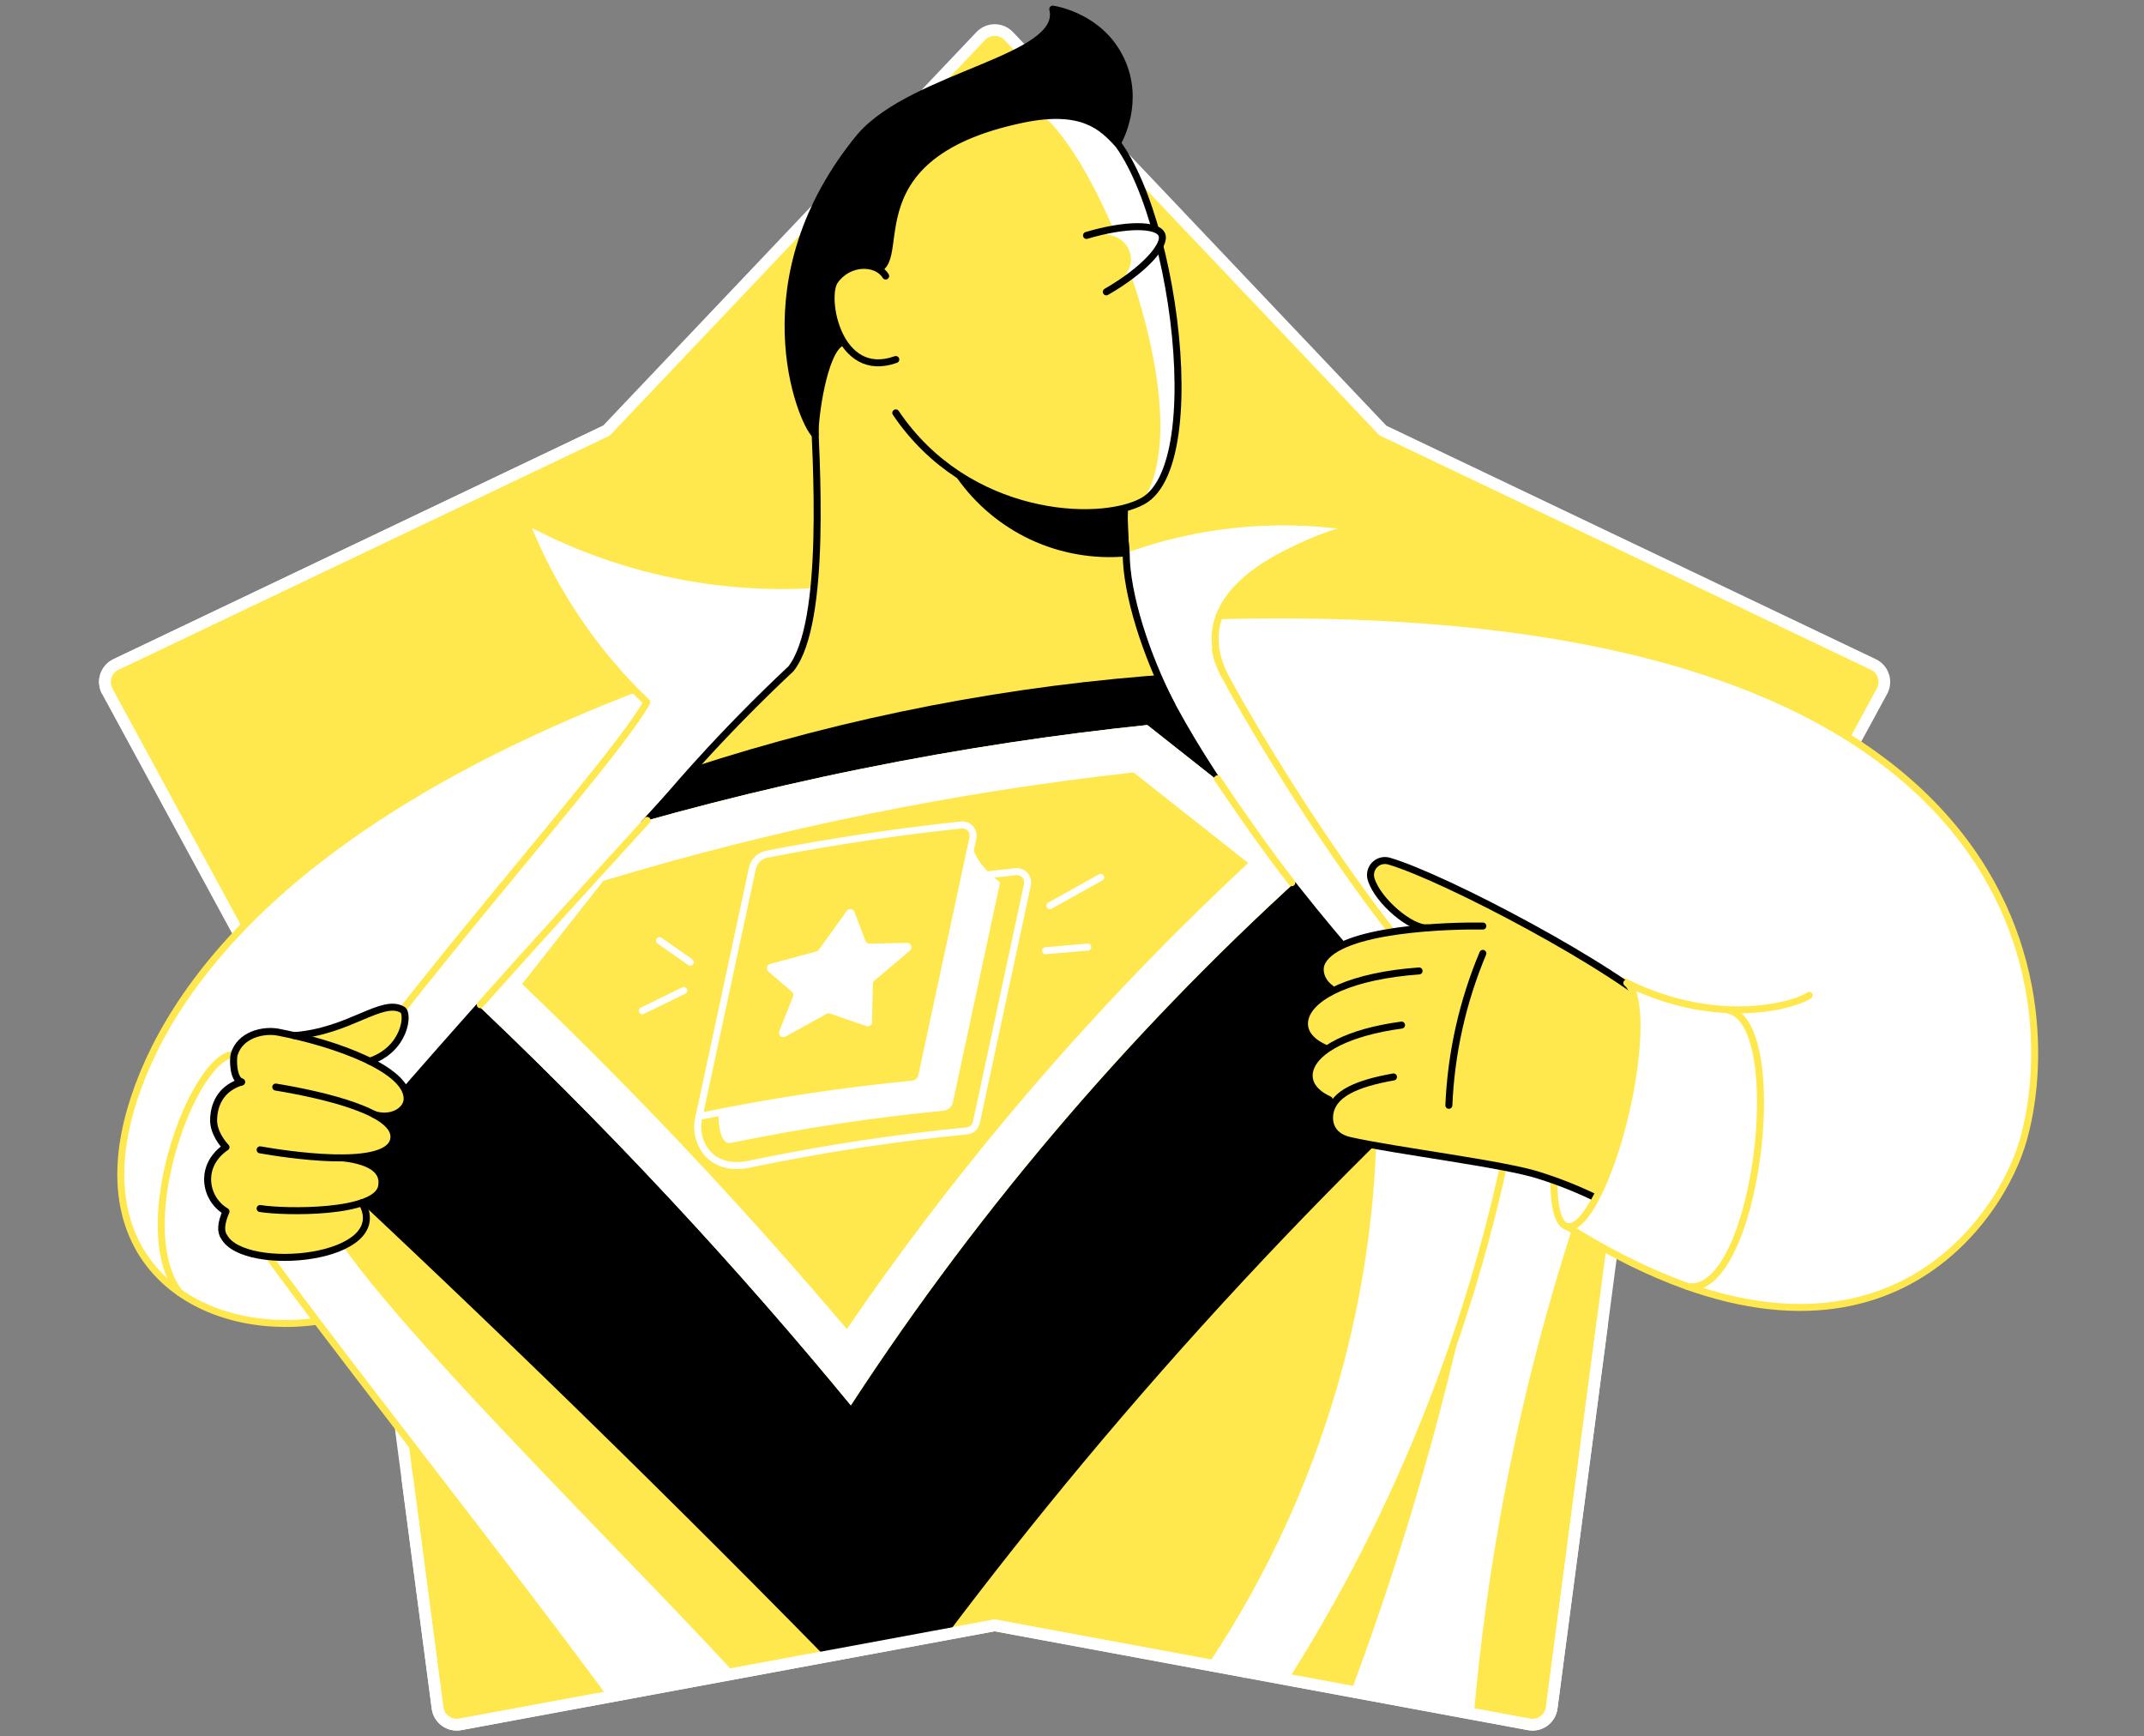
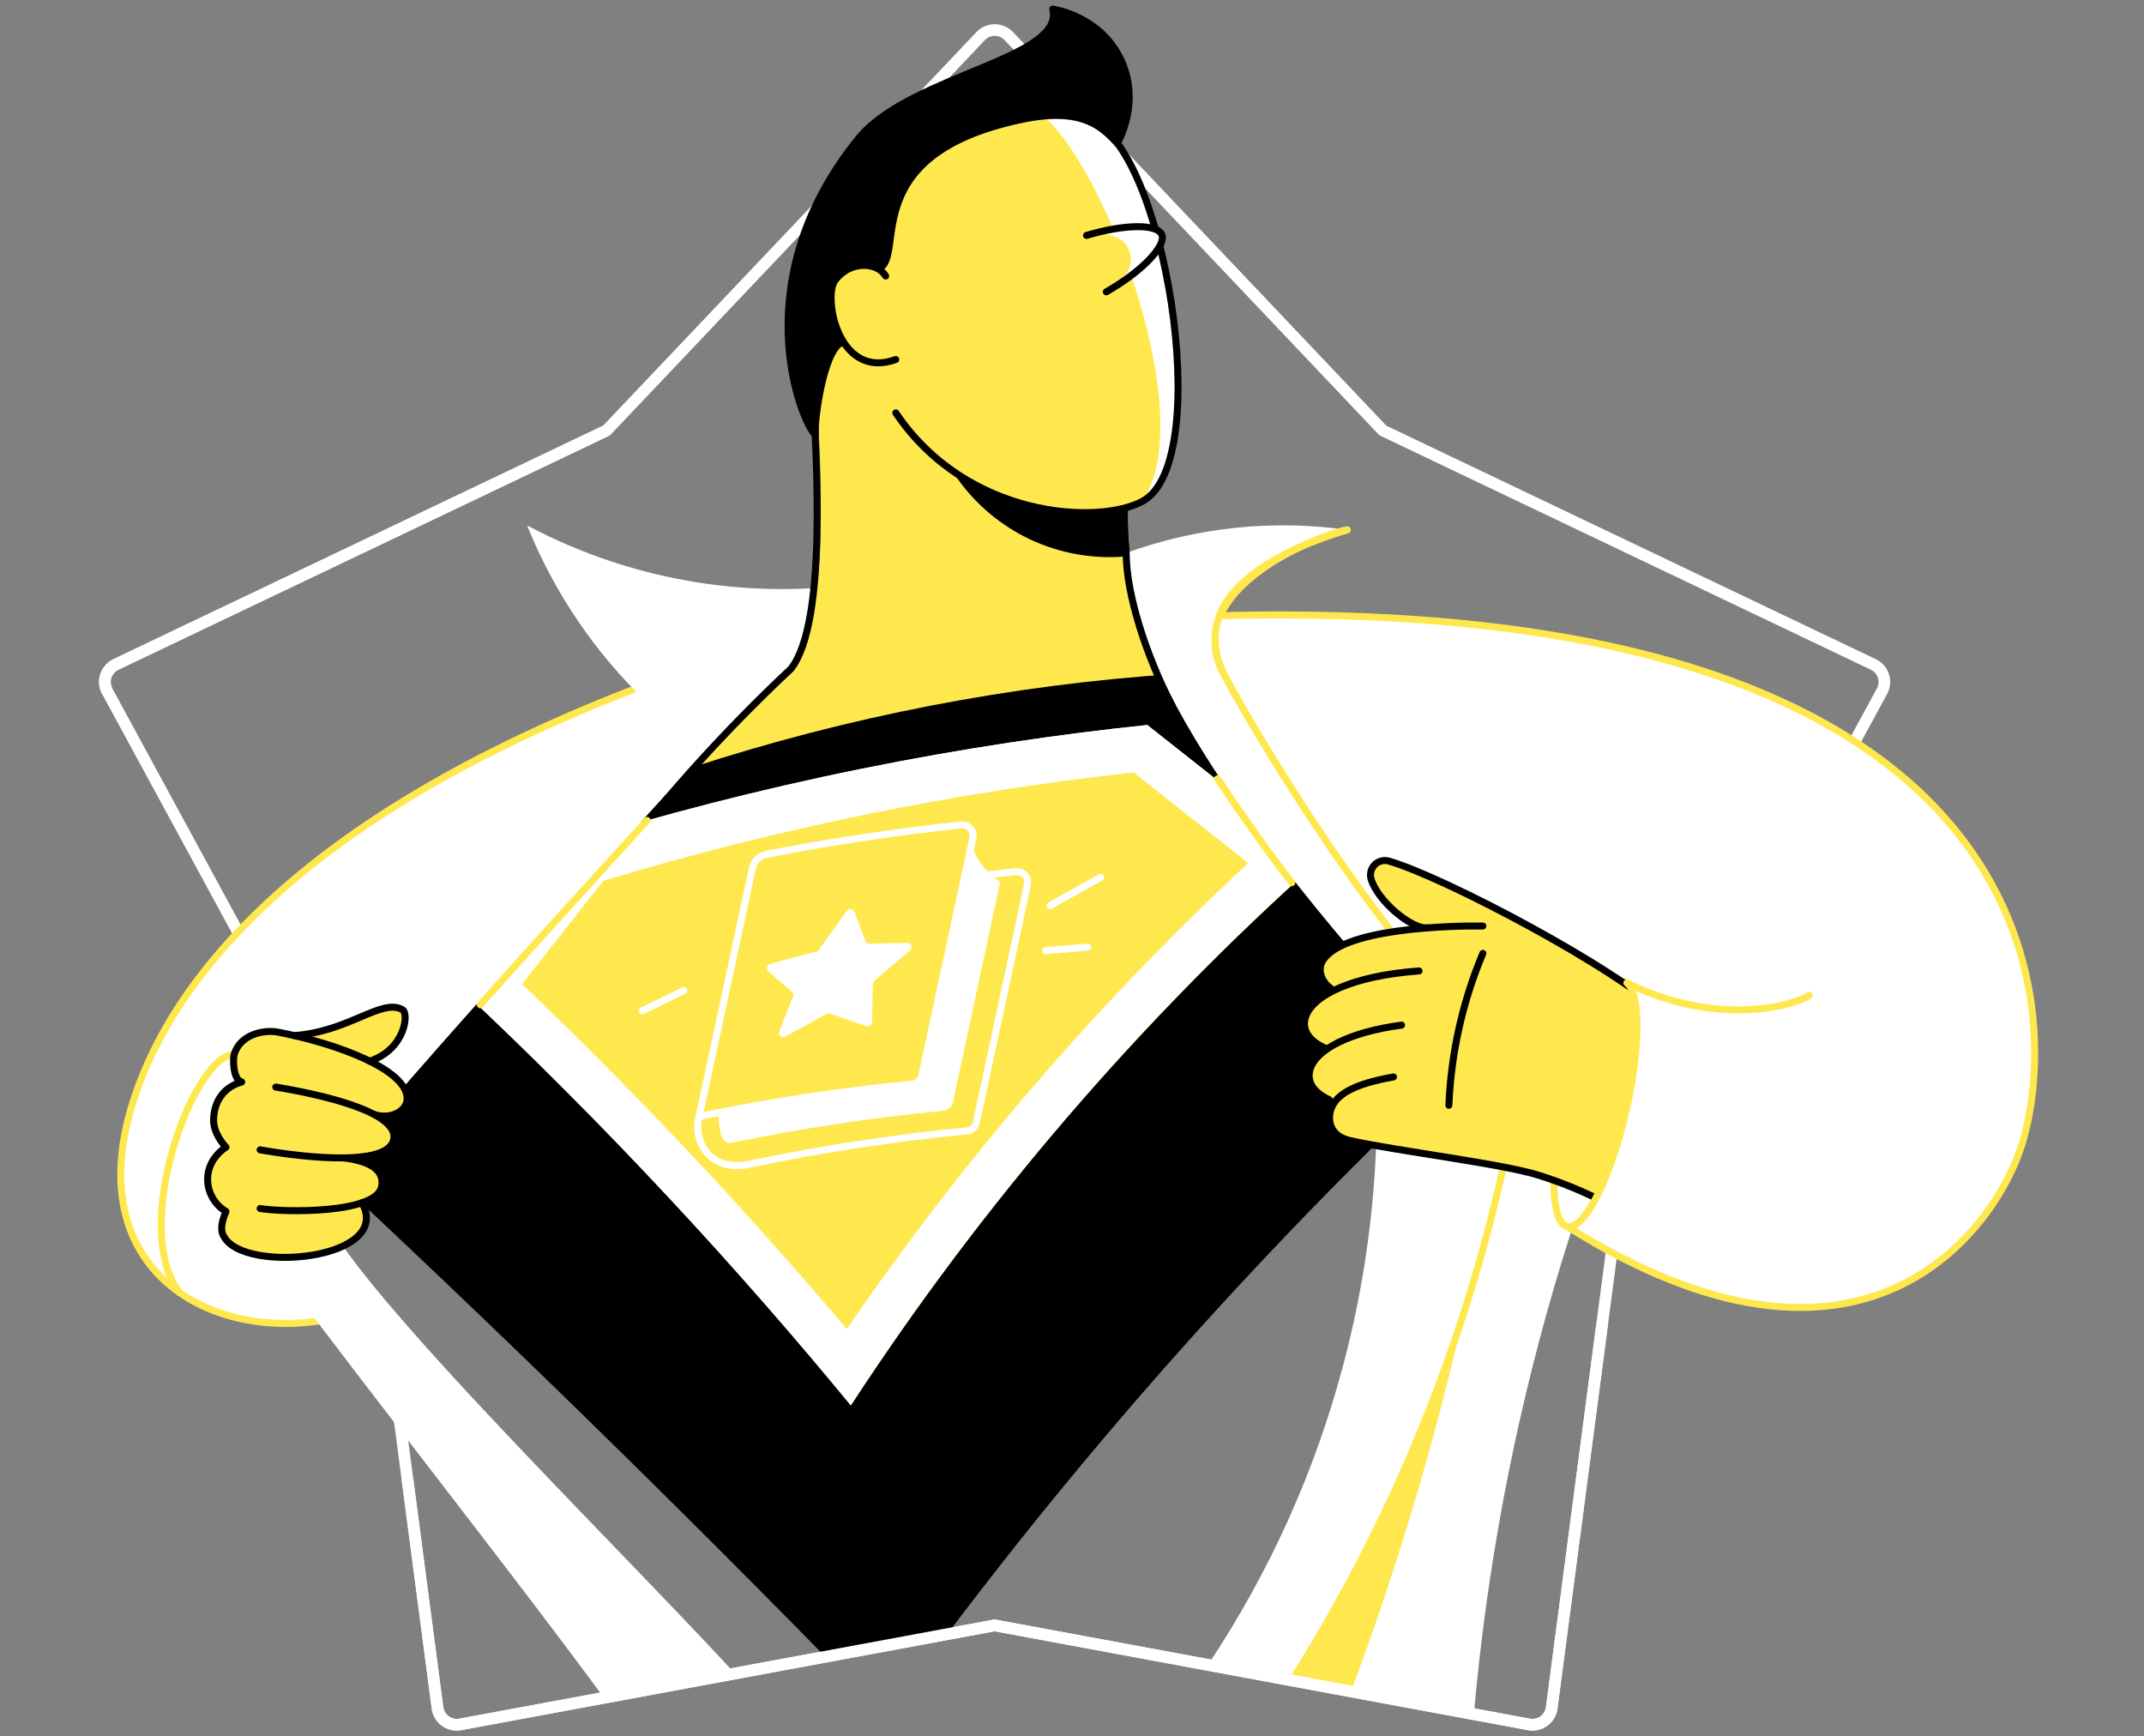
<svg xmlns="http://www.w3.org/2000/svg" width="368" height="298" viewBox="0 0 368 298" fill="none">
  <rect x="0" y="0" width="368" height="298" fill="#808080" stroke="none" />
-   <path d="M168.325 6.191L104.11 73.88L19.889 114.034C19.482 114.229 19.12 114.504 18.823 114.843C18.526 115.182 18.302 115.578 18.162 116.006C18.023 116.435 17.973 116.887 18.014 117.336C18.055 117.785 18.187 118.22 18.401 118.617L53.292 182.864L43.351 206.464L66.396 226.956L75.094 293.112C75.153 293.558 75.303 293.988 75.533 294.375C75.764 294.762 76.07 295.098 76.435 295.363C76.799 295.628 77.213 295.816 77.653 295.916C78.092 296.016 78.547 296.026 78.99 295.945L170.716 278.945L262.442 295.945C262.885 296.027 263.34 296.017 263.779 295.917C264.219 295.818 264.633 295.63 264.998 295.365C265.362 295.1 265.669 294.763 265.899 294.376C266.129 293.988 266.278 293.558 266.337 293.112L278.502 200.607L323.034 118.617C323.249 118.221 323.381 117.785 323.422 117.336C323.464 116.887 323.413 116.435 323.274 116.006C323.135 115.577 322.91 115.181 322.613 114.842C322.316 114.503 321.953 114.228 321.546 114.034L237.357 73.88L173.145 6.191C172.835 5.863 172.461 5.603 172.047 5.425C171.632 5.247 171.186 5.155 170.735 5.155C170.284 5.155 169.838 5.247 169.424 5.425C169.009 5.603 168.636 5.863 168.325 6.191Z" fill="#FFE84D" />
  <path d="M168.325 6.191L104.11 73.88L19.889 114.034C19.482 114.229 19.12 114.504 18.823 114.843C18.526 115.182 18.302 115.578 18.162 116.006C18.023 116.435 17.973 116.887 18.014 117.336C18.055 117.785 18.187 118.22 18.401 118.617L53.292 182.864L43.351 206.464L66.396 226.956L75.094 293.112C75.153 293.558 75.303 293.988 75.533 294.375C75.764 294.762 76.07 295.098 76.435 295.363C76.799 295.628 77.213 295.816 77.653 295.916C78.092 296.016 78.547 296.026 78.99 295.945L170.716 278.946L262.442 295.945C262.885 296.027 263.34 296.017 263.779 295.917C264.219 295.818 264.633 295.63 264.998 295.365C265.362 295.1 265.669 294.763 265.899 294.376C266.129 293.989 266.278 293.558 266.337 293.112L278.502 200.607L323.034 118.617C323.249 118.221 323.381 117.785 323.422 117.336C323.464 116.887 323.413 116.435 323.274 116.006C323.135 115.577 322.91 115.181 322.613 114.842C322.316 114.503 321.953 114.228 321.546 114.034L237.357 73.88L173.145 6.191C172.835 5.863 172.461 5.603 172.047 5.425C171.632 5.247 171.186 5.155 170.735 5.155C170.284 5.155 169.838 5.247 169.424 5.425C169.009 5.603 168.636 5.863 168.325 6.191" stroke="white" stroke-width="2" stroke-miterlimit="10" />
  <path d="M48.99 194.303C52.666 184.524 56.343 174.748 60.022 164.976L103.777 135.971L116.711 125.58L199.285 110.705L221.841 119.297L246.887 147.771L242.397 190.27C222.506 209.477 203.666 229.742 185.959 250.979C177.692 260.895 169.955 270.685 162.718 280.279C151.5 283 162.718 280.279 151.5 283C141.5 284.166 151.5 283 141.5 284.166C125.992 268.353 109.954 252.411 93.386 236.338C78.481 221.893 63.682 207.882 48.99 194.303Z" fill="black" />
  <path d="M98.908 144.372C113.584 139.867 129.889 135.574 147.703 131.976C165.301 128.399 181.801 126.002 196.93 124.426L226.396 147.701C195.62 175.198 168.606 206.635 146.053 241.197C136.618 229.737 126.347 217.912 115.114 205.874C102.835 192.699 90.73 180.648 79.011 169.655L98.908 144.372Z" fill="#FFE84D" />
  <path d="M194.564 132.557L214.255 148.112C199.37 161.956 185.378 176.731 172.366 192.349C162.846 203.785 153.783 215.773 145.344 228.097C137.404 218.716 129.195 209.469 120.858 200.519C110.796 189.728 100.317 179.107 89.611 168.879L102.105 153.006L103.554 151.168C118.556 146.638 133.923 142.768 149.264 139.651C164.185 136.619 179.41 134.236 194.564 132.568V132.557ZM196.916 124.422C181.801 125.998 165.301 128.396 147.688 131.973C129.875 135.589 113.569 139.881 98.893 144.368L78.997 169.651C90.716 180.63 102.821 192.696 115.099 205.871C126.315 217.912 136.607 229.733 146.024 241.18C168.578 206.617 195.592 175.181 226.367 147.683C216.543 139.927 206.721 132.169 196.902 124.408L196.916 124.422Z" fill="white" />
  <path d="M271.905 204.662C270.085 209.975 268.35 215.444 266.702 221.07C259.77 244.888 255.182 269.314 252.997 294L227.5 289.5L210.5 286.227L231.216 253.964L244.78 193.507L264.822 195.122L278.531 200.745L271.905 204.662Z" fill="white" />
  <path d="M110.411 117.682C50.506 140.454 28.633 169.151 22.474 190.283C14.619 217.238 34.774 229.499 54.419 226.761C61.63 220.932 48.926 204.542 56.133 198.712L116.711 121.74L110.411 117.682Z" fill="white" stroke="#FFE84D" stroke-width="1.2" stroke-linecap="round" stroke-linejoin="round" />
  <path d="M30.811 221.835C22.194 210.559 33.315 180.962 40.192 180.962" stroke="#FFE84D" stroke-width="1.2" stroke-linecap="round" stroke-linejoin="round" />
  <path d="M142.638 100.718C135.022 101.406 127.35 101.153 119.795 99.968C109.546 98.351 99.637 95.043 90.472 90.179C95.081 101.64 102.084 111.985 111.012 120.523C103.745 133.556 52.11 188.75 43.589 212.011C52.436 225.083 84.979 265.96 103.759 291.5C111.78 289.163 126.425 287.5 126.425 287.5C126.109 287.158 124.267 284.489 126.425 287.5C102.36 261.4 52.977 213.648 54.419 204.485C62.391 193.181 106.933 144.407 118.45 131.81L142.638 115.625V100.718Z" fill="white" />
-   <path d="M90.482 90.179C95.092 101.64 102.095 111.985 111.023 120.523C103.756 133.556 52.12 188.75 43.599 212.011C52.446 225.083 84.99 265.96 103.77 291.5" stroke="#FFE84D" stroke-width="1.2" stroke-linecap="round" stroke-linejoin="round" />
  <path d="M82.433 172.434C92.349 161.299 103.399 149.223 111.073 140.797" stroke="#FFE84D" stroke-width="1.2" stroke-linecap="round" stroke-linejoin="round" />
  <path d="M41.457 185.691C39.945 185.223 39.984 181.671 40.193 180.963C41.199 177.57 45.19 176.646 47.786 177.148C57.614 179.05 69.981 183.523 69.881 188.612C69.881 188.694 69.881 188.775 69.86 188.864C69.623 190.734 66.577 192.051 63.73 191.141" fill="#FFE84D" />
  <path d="M44.648 197.335C48.962 198.1 66.067 200.745 67.519 195.77C68.936 190.921 55.241 187.868 47.333 186.562L41.443 185.687C38.39 186.6 36.736 188.956 36.651 192.118C36.587 194.431 38.351 196.439 38.776 196.878C38.592 196.988 35.706 198.773 35.624 202.24C35.601 203.379 35.88 204.504 36.434 205.499C36.988 206.495 37.796 207.325 38.776 207.906C37.91 209.923 37.803 211.374 38.457 212.259C41.9 218.634 67.59 216.204 62.111 206.412C62.062 206.327 53.757 201.33 52.422 202.87" fill="#FFE84D" />
  <path d="M50.505 177.729C60.018 177.021 65.567 171.23 69.098 173.299C70.193 173.943 69.584 180.074 63.457 182.124" fill="#FFE84D" />
  <path d="M44.648 207.407C48.834 208.091 64.604 208.317 65.493 203.66C65.947 201.28 64.356 199.385 58.991 198.72L43.274 195.121" fill="#FFE84D" />
  <path d="M41.457 185.691C39.945 185.223 39.984 181.671 40.193 180.963C41.199 177.57 45.19 176.646 47.786 177.148C57.614 179.05 69.981 183.523 69.881 188.612C69.881 188.694 69.881 188.775 69.86 188.864C69.623 190.734 67.073 192.168 64.225 191.272" stroke="black" stroke-width="1.2" stroke-linecap="round" stroke-linejoin="round" />
  <path d="M41.457 185.691C38.404 186.605 36.75 188.96 36.665 192.122C36.601 194.435 38.365 196.443 38.79 196.882C38.606 196.992 35.719 198.777 35.638 202.244C35.615 203.383 35.894 204.508 36.448 205.503C37.002 206.499 37.81 207.33 38.79 207.911C37.923 209.927 37.817 211.378 38.471 212.263C41.914 218.638 67.604 216.208 62.125 206.416" stroke="black" stroke-width="1.2" stroke-linecap="round" stroke-linejoin="round" />
  <path d="M44.648 197.335C48.962 198.1 66.067 200.746 67.519 195.77C68.936 190.921 55.241 187.869 47.332 186.562" stroke="black" stroke-width="1.2" stroke-linecap="round" stroke-linejoin="round" />
  <path d="M44.648 207.407C48.834 208.091 64.605 208.317 65.493 203.66C65.947 201.28 64.357 199.385 58.991 198.72" stroke="black" stroke-width="1.2" stroke-linecap="round" stroke-linejoin="round" />
  <path d="M50.505 177.729C60.018 177.021 65.567 171.23 69.098 173.299C70.193 173.943 69.584 180.074 63.457 182.124" stroke="black" stroke-width="1.2" stroke-linecap="round" stroke-linejoin="round" />
  <path d="M140.29 68.044C140.68 77.989 142.649 106.069 136.395 114.063L118.45 131.809C145.582 122.937 173.719 117.5 202.203 115.624C191.965 107.433 192.995 87.197 192.995 87.197L184.358 58.489L149.261 38.901L140.868 45.541L140.29 68.044Z" fill="#FFE84D" />
  <path d="M177.122 92.056C182.171 94.41 187.752 95.388 193.3 94.889C193.021 92.333 192.922 89.76 193.003 87.19L190.113 77.589L169.065 78.435L164.709 81.623C167.868 86.122 172.147 89.719 177.122 92.056Z" fill="black" stroke="black" stroke-width="1.2" stroke-linecap="round" stroke-linejoin="round" />
  <path d="M202.203 115.624C191.965 107.433 192.995 87.197 192.995 87.197L184.358 58.489L149.261 38.901L140.868 45.541L140.283 68.044" stroke="black" stroke-width="1.2" stroke-linecap="round" stroke-linejoin="round" />
  <path d="M153.755 70.856C166.012 89.063 188.643 90.101 196.116 86.017C208.812 79.083 199.6 24.019 186.971 20.775L179.725 16.614L157.375 22.28L146.042 38.897L149.328 56.222L153.755 70.856Z" fill="#FFE84D" />
  <path d="M186.979 20.775L180.916 17.768L176.16 18.07C187.036 21.576 206.741 70.162 196.116 86.017C208.82 79.083 199.608 24.019 186.979 20.775Z" fill="white" />
  <path d="M186.979 20.775C199.608 24.019 208.819 79.083 196.123 86.017C188.643 90.1 166.02 89.063 153.756 70.856" stroke="black" stroke-width="1.2" stroke-linecap="round" stroke-linejoin="round" />
  <path d="M186.49 40.402C193.159 38.415 198.602 38.44 199.406 40.232C200.21 42.024 196.438 46.324 189.89 50.088" fill="#FFE84D" />
  <path d="M189.89 50.088C196.438 46.324 200.228 42.07 199.406 40.232C198.585 38.394 193.003 38.9 186.49 40.402C189.794 39.718 192.663 40.402 193.736 42.803C194.923 45.445 193.368 47.871 189.89 50.088Z" fill="white" />
  <path d="M186.49 40.402C193.159 38.415 198.602 38.44 199.406 40.232C200.21 42.024 196.438 46.324 189.89 50.088" stroke="black" stroke-width="1.2" stroke-linecap="round" stroke-linejoin="round" />
  <path d="M180.699 1.57C181.309 1.662 188.941 2.937 192.387 10.236C195.786 17.415 192.114 24.023 191.781 24.593C189.249 21.937 185.934 18.303 175.511 20.471C144.112 27.005 157.577 47.213 149.123 46.324C148.199 51.342 145.288 53.811 144.36 58.829C141.339 60.398 139.791 71.852 139.912 74.6C137.461 72.291 127.424 47.812 147.742 23.297C157.028 12.796 182.754 10.037 180.699 1.57Z" fill="black" stroke="black" stroke-width="1.2" stroke-linecap="round" stroke-linejoin="round" />
  <path d="M152.016 47.369C150.522 44.89 145.758 44.709 143.286 48.197C141.271 51.031 143.839 65.275 153.755 61.701" fill="#FFE84D" />
  <path d="M152.016 47.369C150.522 44.89 145.758 44.709 143.286 48.197C141.271 51.031 143.839 65.275 153.755 61.701" stroke="black" stroke-width="1.2" stroke-linecap="round" stroke-linejoin="round" />
  <path d="M199.282 105.662L236.656 163.619L243.587 187.475L244.795 193.503L284.878 206.313L323.877 177.8L272.975 140.157L202.505 105.786L199.282 105.662Z" fill="white" />
  <path d="M279.109 190.696C281.775 179.075 281.586 169.114 278.686 168.449C275.786 167.784 271.275 176.666 268.609 188.287C265.943 199.909 266.132 209.869 269.032 210.534C271.931 211.2 276.443 202.318 279.109 190.696Z" fill="white" />
  <path d="M210.027 115.621C217.287 129.352 244.22 173.154 261.418 182.022C258.429 221.739 241.606 259.032 214.061 287.5C216.624 285.156 211.659 289.982 214.061 287.5L207.291 285.778C205.263 288.814 209.514 282.871 207.291 285.778C217.894 269.907 225.801 252.363 230.667 233.855C236.462 211.806 237.826 188.827 234.68 166.248C229.474 160.181 193.3 119.379 193.3 94.896C205.43 90.496 218.453 89.134 231.23 90.93C227.076 91.571 202.19 100.991 210.027 115.611" fill="white" />
  <path d="M231.23 90.93C227.075 91.57 202.189 100.991 210.027 115.61" stroke="#FFE84D" stroke-width="1.2" stroke-linecap="round" stroke-linejoin="round" />
  <path d="M201.152 121.068C196.725 112.494 193.3 101.975 193.3 94.896" stroke="black" stroke-width="1.2" stroke-linecap="round" stroke-linejoin="round" />
  <path d="M221.725 151.49C217.949 146.688 212.959 139.584 208.975 133.655" stroke="#FFE84D" stroke-width="1.2" stroke-linecap="round" stroke-linejoin="round" />
  <path d="M210.027 115.621C217.287 129.352 244.22 173.153 261.418 182.021C255.719 219.73 242.283 255.811 222 288.011" stroke="#FFE84D" stroke-width="1.2" stroke-linecap="round" stroke-linejoin="round" />
  <path d="M228.893 170.015C227.303 168.9 226.205 166.516 226.899 165.128C229.856 159.21 249.497 158.831 254.523 158.916L240.303 180.403L227.749 180.049" fill="#FFE84D" />
  <path d="M243.572 166.633C232.204 167.452 225.305 170.795 224.094 174.517C223.527 176.252 224.448 178.551 227.735 180.056" fill="#FFE84D" />
  <path d="M240.565 175.926C231.474 177.148 225.974 180.141 224.901 183.424C224.334 185.155 224.901 187.241 228.156 188.736L230.95 190.28L239.032 189.465L259.059 172.183L247.298 160.602" fill="#FFE84D" />
  <path d="M254.261 171.036L244.989 159.235C243.572 158.962 235.427 155.633 235.314 150.537C235.308 150.106 235.405 149.68 235.595 149.294C235.786 148.907 236.066 148.572 236.411 148.314C236.757 148.056 237.158 147.884 237.583 147.811C238.008 147.738 238.444 147.767 238.855 147.895C248.81 151.033 277.66 166.966 285.993 175.094L287.013 187.079L280.316 209.277C278.226 207.915 276.059 206.677 273.824 205.569C270.716 204.06 267.501 202.783 264.205 201.748C258.185 199.775 239.326 197.498 231.673 195.745C228.163 194.945 227.855 192.15 228.422 190.433C229.304 187.734 232.629 185.999 239.174 184.84" fill="#FFE84D" />
  <path d="M254.519 163.62C251.041 171.896 249.065 180.726 248.686 189.696" stroke="black" stroke-width="1.2" stroke-linecap="round" stroke-linejoin="round" />
  <path d="M266.716 202.598C266.688 207.131 267.464 210.17 269.022 210.524C271.922 211.19 276.434 202.307 279.101 190.691C281.768 179.075 281.58 169.105 278.676 168.44" stroke="#FFE84D" stroke-width="1.2" stroke-linecap="round" stroke-linejoin="round" />
  <path d="M254.519 158.927C249.497 158.842 229.856 159.221 226.895 165.139C226.187 166.527 226.807 168.496 228.401 169.612" stroke="black" stroke-width="1.2" stroke-linecap="round" stroke-linejoin="round" />
  <path d="M243.572 166.633C232.204 167.452 225.305 170.795 224.094 174.517C223.527 176.252 224.094 178.338 227.348 179.829" stroke="black" stroke-width="1.2" stroke-linecap="round" stroke-linejoin="round" />
  <path d="M240.565 175.926C231.474 177.148 225.974 180.141 224.901 183.424C224.334 185.156 224.901 187.242 228.156 188.736" stroke="black" stroke-width="1.2" stroke-linecap="round" stroke-linejoin="round" />
  <path d="M239.181 184.826C232.636 185.984 229.311 187.72 228.429 190.418C227.862 192.15 228.17 194.945 231.68 195.731C239.333 197.47 258.188 199.761 264.213 201.734C267.508 202.769 270.723 204.046 273.831 205.555C276.066 206.663 278.234 207.901 280.323 209.263" stroke="black" stroke-width="1.2" stroke-linecap="round" stroke-linejoin="round" />
  <path d="M286 174.375C277.55 166.138 247.985 150.59 238.44 147.789C238.01 147.657 237.552 147.644 237.115 147.753C236.678 147.861 236.279 148.087 235.96 148.405C235.641 148.723 235.416 149.122 235.307 149.559C235.198 149.996 235.21 150.454 235.341 150.884C236.521 154.723 242.332 159.494 244.978 159.235" stroke="black" stroke-width="1.2" stroke-linecap="round" stroke-linejoin="round" />
  <path d="M209.293 105.677L206.627 110.458L310.542 170.82C308.488 172.336 295.257 176.55 279.232 168.695C281.587 170.466 281.583 179.847 279.101 190.674C276.434 202.293 271.922 211.176 269.021 210.506C319.913 242.554 342.331 210.981 346.914 196.822C353.969 175.094 353.972 102.103 209.293 105.677Z" fill="white" />
  <path d="M310.542 170.819C308.488 172.335 295.257 176.549 279.232 168.694C281.587 170.465 281.583 179.847 279.101 190.673C276.434 202.293 271.922 211.175 269.021 210.506C319.913 242.553 342.331 210.98 346.914 196.821C353.969 175.076 353.972 102.085 209.293 105.659" stroke="#FFE84D" stroke-width="1.2" stroke-linecap="round" stroke-linejoin="round" />
  <path d="M210.027 115.621C202.441 99.556 226.598 92.395 231.23 90.94" stroke="#FFE84D" stroke-width="1.2" stroke-linecap="round" stroke-linejoin="round" />
-   <path d="M296.617 173.345C307.203 175.47 301.462 222.657 289.665 220.802" stroke="#FFE84D" stroke-width="1.2" stroke-linecap="round" stroke-linejoin="round" />
  <path d="M232 290.006C231.381 291.665 232.624 288.388 232 290.006C235.409 280.876 238.743 271.132 241.89 260.792C245.708 248.248 248.814 236.278 251.353 225.023C244.227 247.267 234.311 268.513 221.847 288.254C222.572 287.143 221.139 289.376 221.847 288.254" fill="#FFE84D" />
  <path d="M167.588 192.635C167.507 193.019 167.305 193.367 167.012 193.628C166.719 193.889 166.35 194.05 165.959 194.087C160.229 194.643 154.237 195.369 148.007 196.304C141.466 197.289 135.258 198.429 129.358 199.64C121.389 201.67 118.91 195.281 119.994 191.615C123.957 178.09 135.98 168.794 138.941 155.017C145.163 153.77 151.691 152.619 158.547 151.606C163.977 150.806 169.246 150.137 174.353 149.598C174.643 149.568 174.937 149.607 175.21 149.713C175.482 149.818 175.726 149.986 175.921 150.204C176.116 150.422 176.256 150.683 176.331 150.965C176.406 151.248 176.412 151.544 176.35 151.83C173.43 165.429 170.509 179.031 167.588 192.635Z" stroke="white" stroke-width="1.2" stroke-linecap="round" stroke-linejoin="round" />
  <path d="M163.559 189.168C163.476 189.552 163.274 189.899 162.981 190.16C162.688 190.421 162.32 190.582 161.929 190.62C156.199 191.176 150.203 191.902 143.977 192.837C137.436 193.822 131.228 194.962 125.328 196.173C122.636 196.414 122.849 187.759 124.889 183.172C130.583 170.281 131.95 165.326 134.908 151.55C141.134 150.303 147.675 149.152 154.517 148.139C160.853 147.204 161.108 144.392 166.99 143.805C166.19 147.53 171.665 151.419 171.665 151.419L163.559 189.168Z" fill="white" />
  <path d="M158.221 184.614C158.139 184.998 157.937 185.345 157.644 185.606C157.351 185.867 156.982 186.028 156.592 186.066C150.865 186.618 144.869 187.344 138.643 188.283C132.102 189.264 125.894 190.408 119.99 191.615C123.048 177.414 126.099 163.212 129.145 149.011C129.272 148.414 129.572 147.867 130.007 147.439C130.442 147.011 130.993 146.72 131.592 146.602C137.209 145.507 143.074 144.503 149.186 143.592C154.617 142.789 159.884 142.12 164.989 141.584C165.279 141.553 165.573 141.592 165.846 141.697C166.119 141.802 166.363 141.97 166.558 142.187C166.753 142.405 166.894 142.665 166.969 142.947C167.044 143.23 167.051 143.526 166.99 143.812L158.221 184.614Z" fill="#FFE84D" stroke="white" stroke-width="1.2" stroke-linecap="round" stroke-linejoin="round" />
  <path d="M146.651 156.498L148.553 161.481C148.607 161.623 148.705 161.746 148.831 161.832C148.958 161.917 149.108 161.962 149.261 161.959L155.692 161.81C155.847 161.808 155.998 161.853 156.126 161.94C156.253 162.027 156.351 162.151 156.406 162.295C156.46 162.44 156.469 162.597 156.431 162.747C156.392 162.896 156.309 163.031 156.192 163.131L150.075 168.312C149.995 168.381 149.93 168.466 149.884 168.562C149.839 168.658 149.815 168.762 149.813 168.868L149.686 175.392C149.686 175.511 149.658 175.629 149.604 175.735C149.549 175.841 149.47 175.933 149.373 176.002C149.276 176.071 149.164 176.116 149.046 176.133C148.927 176.151 148.807 176.139 148.694 176.1L142.465 173.954C142.365 173.919 142.259 173.906 142.154 173.915C142.049 173.924 141.948 173.956 141.856 174.007L134.819 177.903C134.683 177.98 134.528 178.013 134.373 177.997C134.218 177.982 134.072 177.918 133.955 177.816C133.838 177.713 133.756 177.577 133.721 177.425C133.685 177.274 133.697 177.115 133.756 176.971L136.118 171.05C136.176 170.905 136.188 170.746 136.151 170.594C136.114 170.442 136.031 170.306 135.913 170.203L131.886 166.719C131.783 166.63 131.706 166.515 131.663 166.386C131.62 166.256 131.614 166.118 131.644 165.985C131.674 165.853 131.74 165.731 131.835 165.633C131.929 165.535 132.049 165.465 132.18 165.429L140.138 163.283C140.305 163.239 140.452 163.137 140.552 162.996L145.344 156.324C145.423 156.214 145.53 156.128 145.654 156.074C145.779 156.02 145.915 156.001 146.049 156.019C146.184 156.037 146.31 156.091 146.416 156.175C146.522 156.259 146.603 156.371 146.651 156.498Z" fill="white" />
  <path d="M117.377 169.991L110.259 173.468" stroke="white" stroke-width="1.2" stroke-linecap="round" stroke-linejoin="round" />
-   <path d="M113.204 161.442L118.478 165.125" stroke="white" stroke-width="1.2" stroke-linecap="round" stroke-linejoin="round" />
  <path d="M179.467 163.162L186.709 162.546" stroke="white" stroke-width="1.2" stroke-linecap="round" stroke-linejoin="round" />
  <path d="M188.916 150.576L180.204 155.432" stroke="white" stroke-width="1.2" stroke-linecap="round" stroke-linejoin="round" />
  <path d="M148.63 39.605L140.248 46.249L139.663 68.752C140.053 78.697 142.022 106.774 135.768 114.771C132.913 117.441 130.026 120.268 127.105 123.25C122.221 128.247 117.766 133.166 113.711 137.968" stroke="black" stroke-width="1.2" stroke-linecap="round" stroke-linejoin="round" />
  <path d="M104.11 73.88L19.889 114.034C19.482 114.228 19.12 114.504 18.823 114.843C18.526 115.182 18.302 115.578 18.162 116.006C18.023 116.435 17.973 116.887 18.014 117.336C18.055 117.785 18.187 118.22 18.401 118.617M275.037 226.956L266.337 293.112C266.278 293.558 266.129 293.988 265.899 294.376C265.669 294.763 265.362 295.099 264.998 295.364C264.633 295.629 264.219 295.818 263.779 295.917C263.34 296.017 262.885 296.026 262.441 295.945L170.716 278.945L78.99 295.945C78.547 296.026 78.092 296.016 77.653 295.916C77.213 295.816 76.799 295.628 76.435 295.363C76.07 295.098 75.764 294.762 75.533 294.375C75.303 293.988 75.153 293.558 75.094 293.112L69.913 253.706" stroke="white" stroke-width="2" stroke-miterlimit="10" />
</svg>